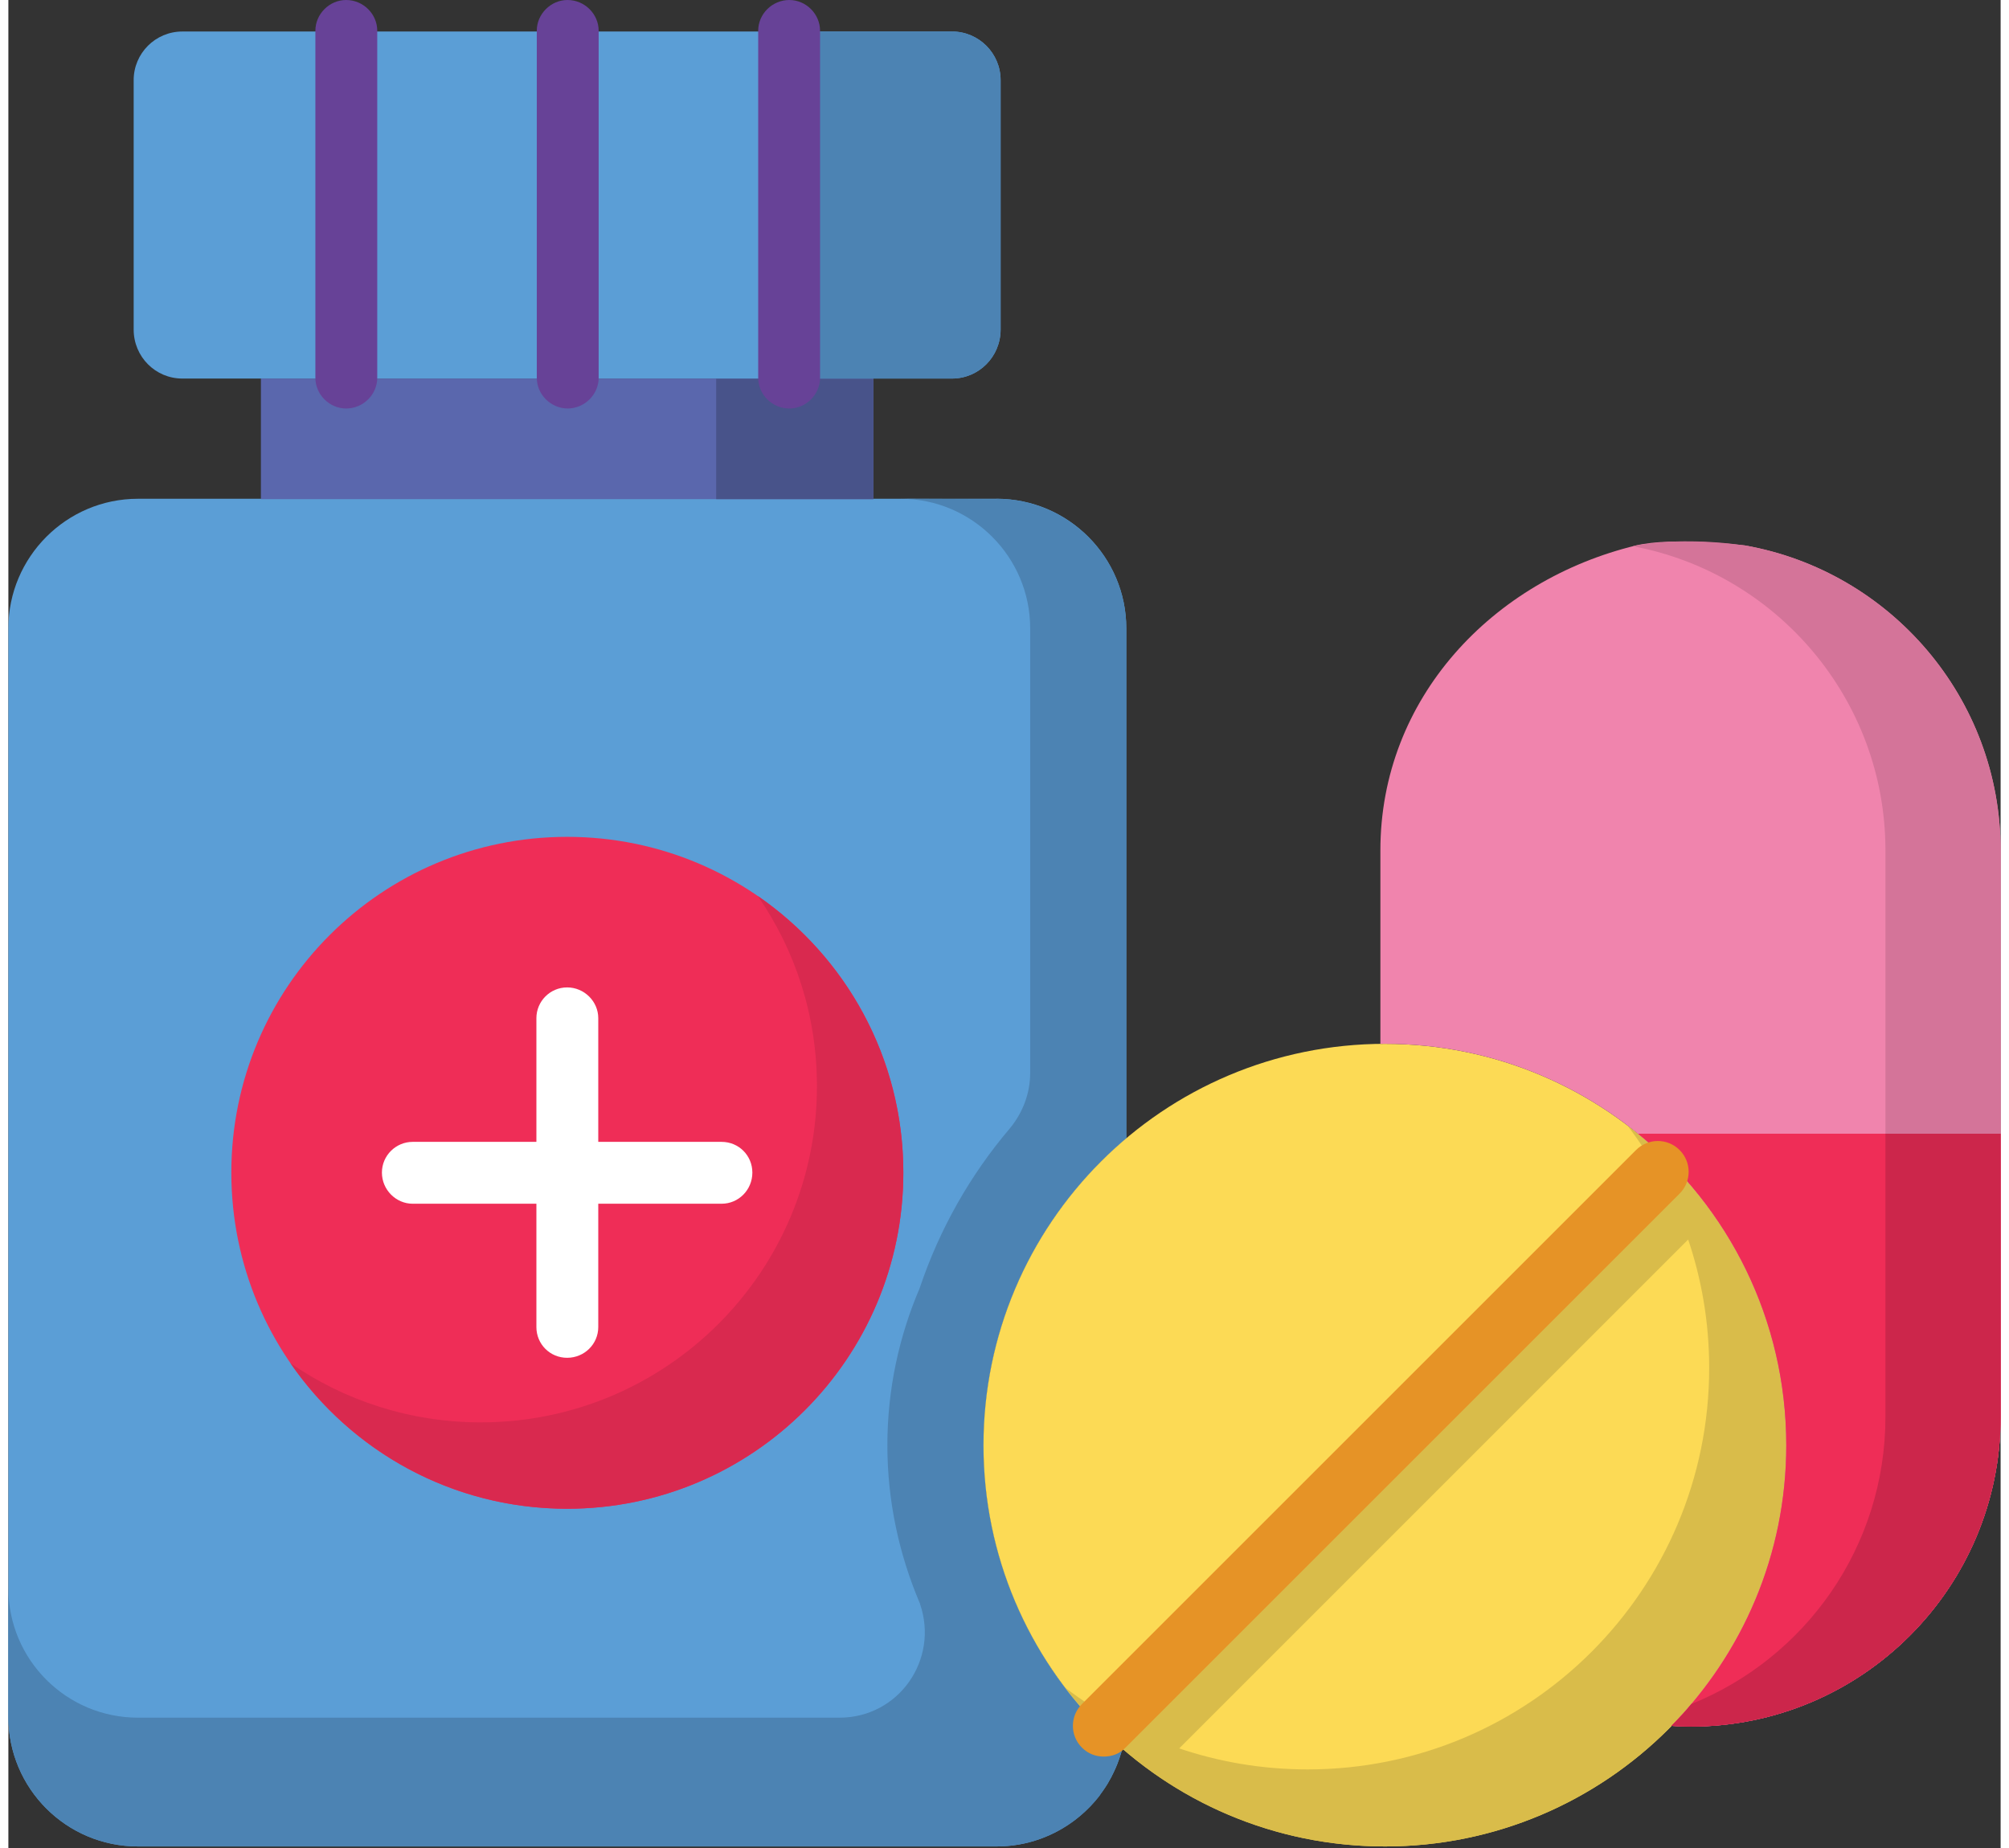
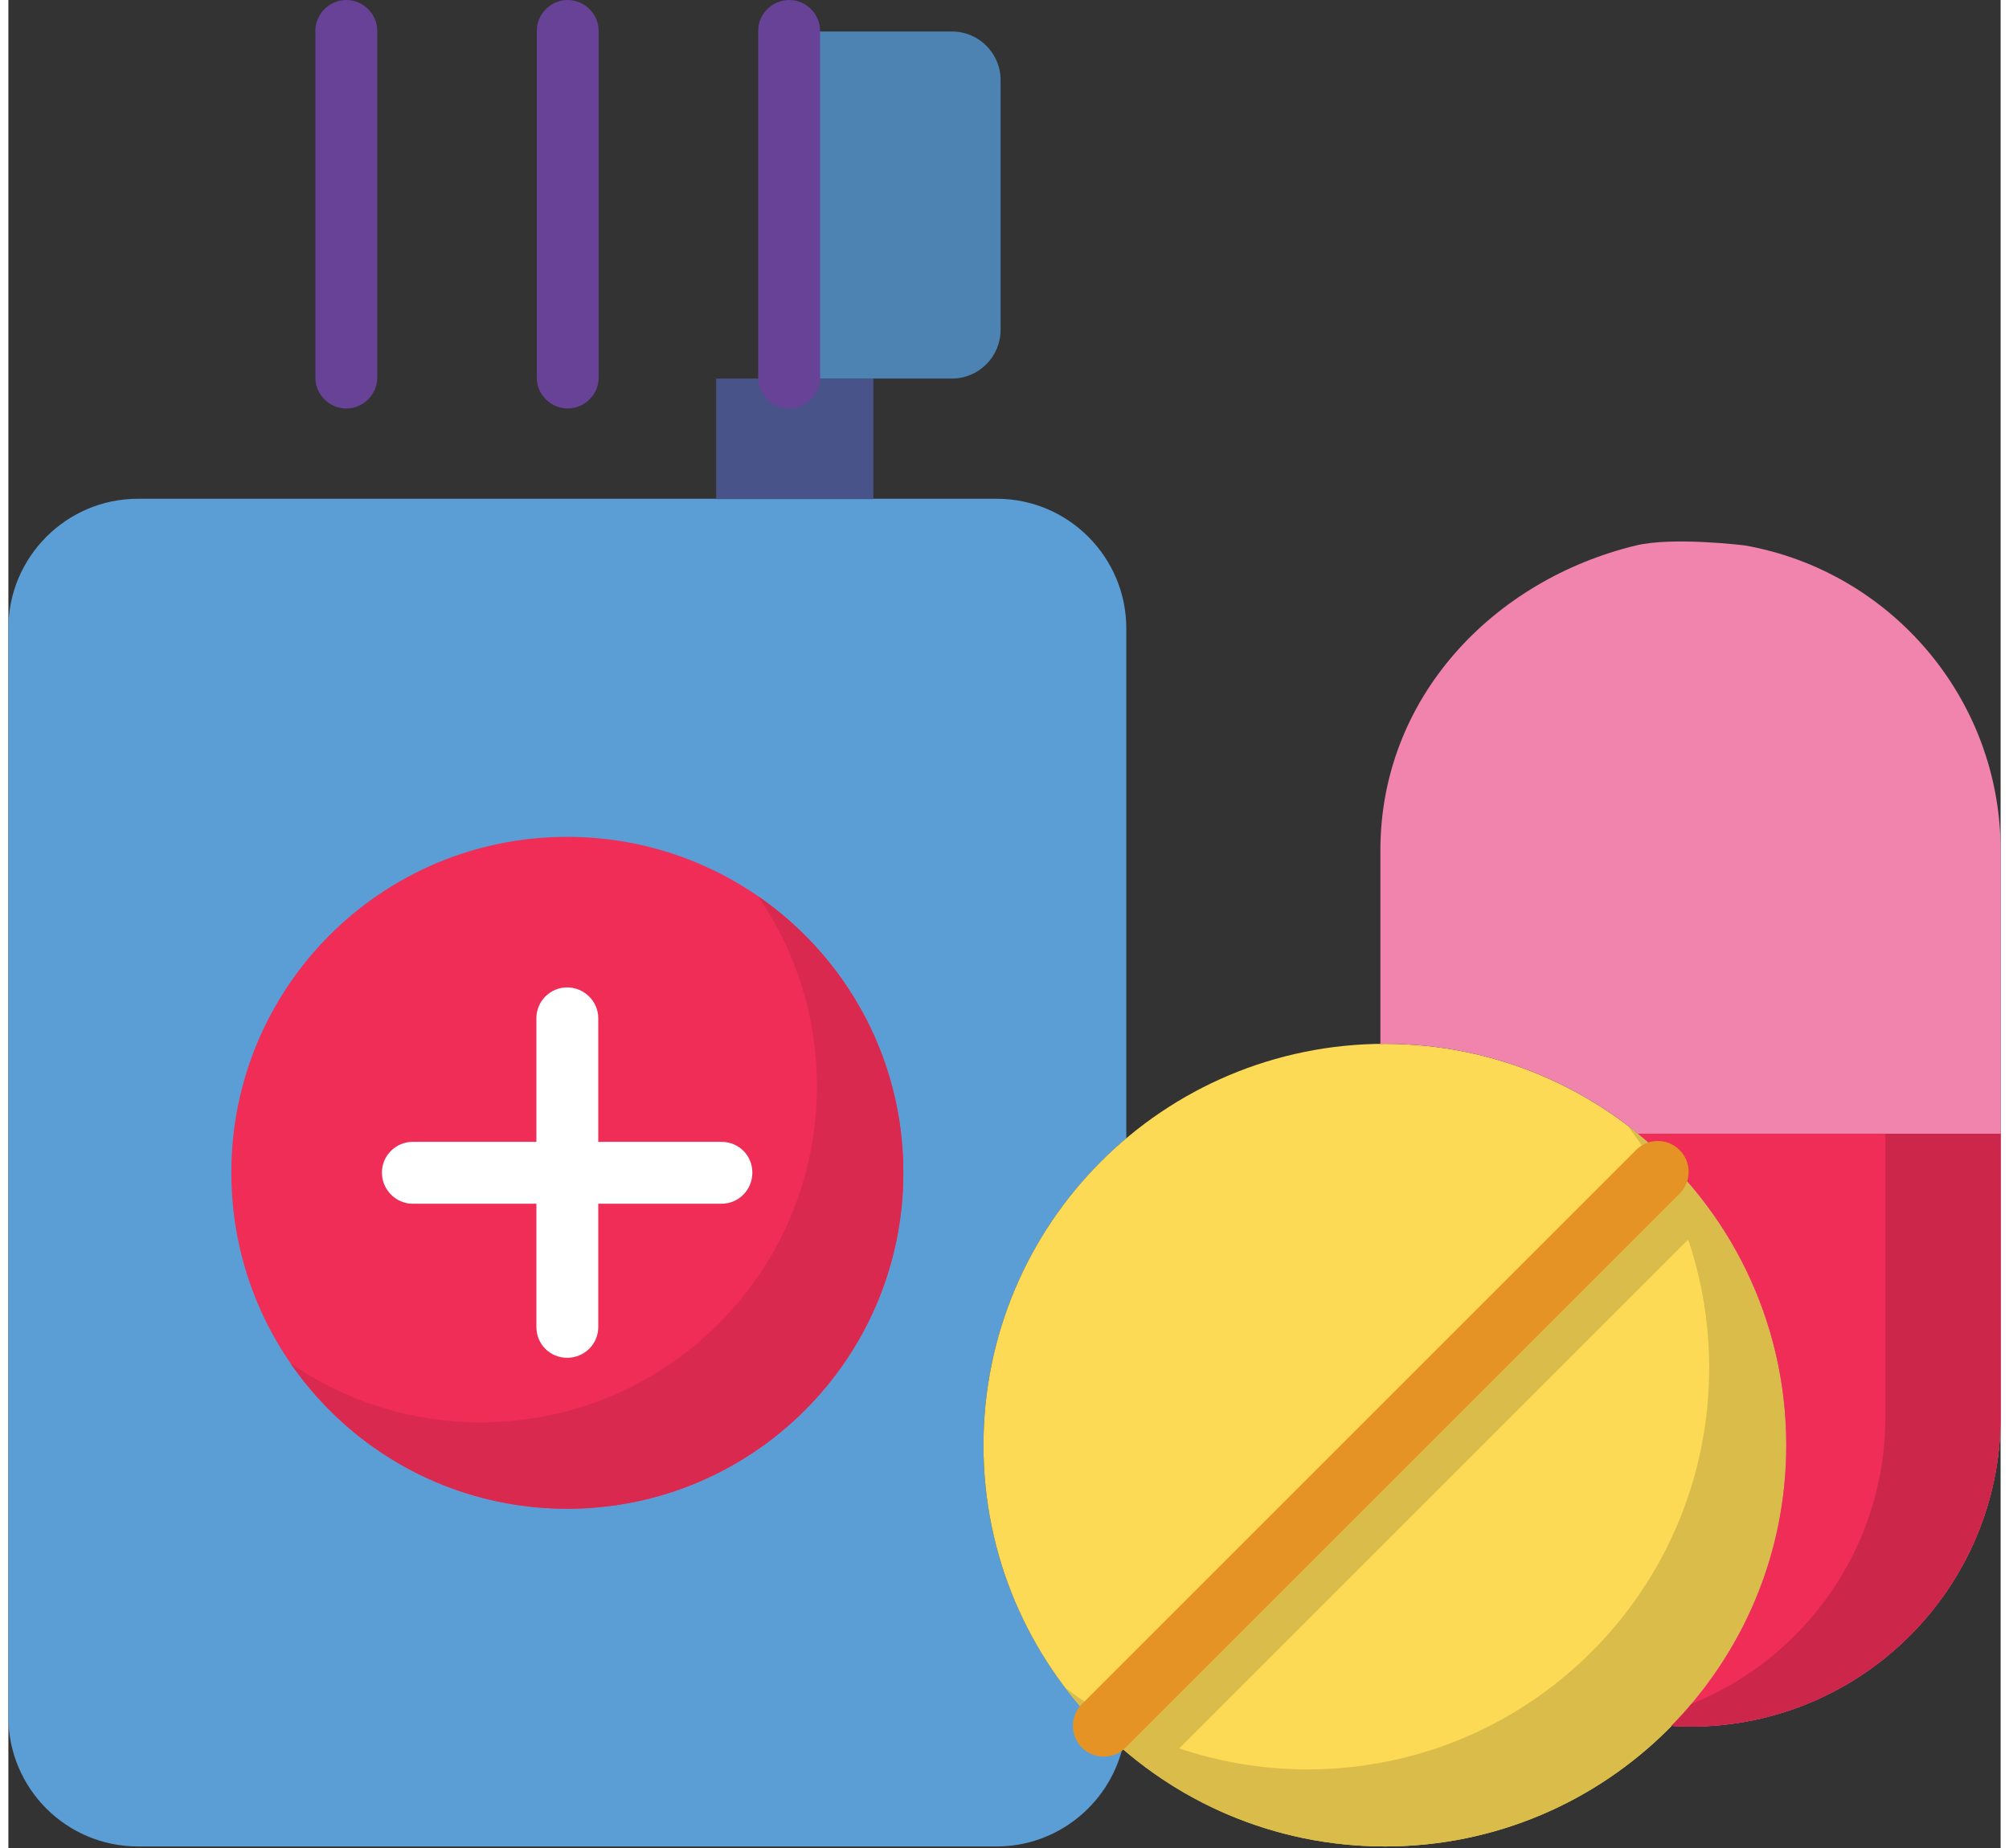
<svg xmlns="http://www.w3.org/2000/svg" version="1.2" viewBox="0 0 512 475" width="50" height="46">
  <rect x="0" y="0" width="512" height="475" fill="#333333" stroke="none" />
  <title>Medication</title>
  <style>
		.s0 { fill: #5b9ed6 } 
		.s1 { fill: #4c83b3 } 
		.s2 { fill: #5a67ad } 
		.s3 { fill: #48538a } 
		.s4 { fill: #ef2d57 } 
		.s5 { fill: #d9294f } 
		.s6 { fill: #fcda55 } 
		.s7 { fill: #d9bc4a } 
		.s8 { fill: #f084ad } 
		.s9 { fill: #d47499 } 
		.s10 { fill: #cc264b } 
		.s11 { fill: #ffffff } 
		.s12 { fill: #674297 } 
		.s13 { fill: #e69326 } 
	</style>
  <path class="s0" d="m254 474.6c15.5 0 28.6-10.7 32.3-25.2-21.9-18.9-35.7-46.8-35.7-77.9 0-31.7 14.3-60 36.7-78.9v-131.1c0-18.3-14.9-33.3-33.3-33.3h-220.7c-18.4 0-33.3 15-33.3 33.3v279.8c0 18.4 14.9 33.3 33.3 33.3" />
-   <path class="s1" d="m254 128.3l-24.7-0.1c18.4 0 33.3 15 33.3 33.3v114.3c0 5.2-1.9 10.2-5.2 14.2-10.2 12-18.1 25.9-23.2 41.1-5.3 12.4-8.3 26-8.3 40.4 0 14.3 3 28 8.3 40.5q0.1 0.1 0.1 0.3c4.9 14.3-5.5 29.2-20.7 29.2h-180.3c-18.4 0-33.3-14.9-33.3-33.3v33.1c0 18.4 14.9 33.3 33.3 33.3h220.7c10.8 0 20.4-5.2 26.5-13.1q0-0.1 0.1-0.2 0.3-0.5 0.7-1 0.1-0.1 0.2-0.3 0.3-0.4 0.6-0.9 0.1-0.1 0.2-0.3 0.3-0.4 0.5-0.9 0.1-0.2 0.2-0.4 0.3-0.4 0.5-0.8 0.1-0.2 0.2-0.5 0.2-0.4 0.4-0.8 0.1-0.2 0.2-0.5 0.2-0.4 0.4-0.8 0.1-0.3 0.2-0.5 0.2-0.4 0.3-0.9 0.1-0.2 0.2-0.5 0.2-0.4 0.3-0.9 0.1-0.2 0.2-0.5 0.2-0.6 0.4-1.4-1.7-1.4-3.4-3-0.1-0.1-0.3-0.3-1.6-1.5-3.1-3.1-0.2-0.2-0.4-0.4-1.5-1.6-3-3.2-0.1-0.2-0.2-0.3-1.5-1.8-3-3.5c-13.9-17.7-22.3-39.9-22.3-64.1 0-31.7 14.3-60 36.7-78.9v-131.1c0-18.3-14.9-33.2-33.3-33.3z" />
-   <path class="s2" d="m64.9 97.3h157.4v31h-157.4z" />
  <path class="s3" d="m181.9 97.3h40.4v31h-40.4z" />
-   <path class="s0" d="m32.2 52.7v32c0 7 5.6 12.6 12.5 12.6h197.8c6.9 0 12.5-5.6 12.5-12.6v-64.1c0-6.9-5.6-12.5-12.5-12.5h-197.8c-6.9 0-12.5 5.6-12.5 12.5z" />
  <path class="s1" d="m198.9 8.1v89.2h43.6c6.9 0 12.5-5.6 12.5-12.6v-64.1c0-6.9-5.6-12.5-12.5-12.5z" />
  <path class="s4" d="m230 301.4c0 47.7-38.7 86.4-86.4 86.4-47.7 0-86.3-38.7-86.3-86.4 0-47.7 38.6-86.3 86.3-86.3 47.7 0 86.4 38.6 86.4 86.3z" />
  <path class="s5" d="m192.6 230.3c9.6 13.9 15.2 30.7 15.2 48.9 0 47.7-38.7 86.4-86.4 86.4-18.1 0-35-5.6-48.9-15.2 15.6 22.6 41.6 37.4 71.1 37.4 47.7 0 86.4-38.7 86.4-86.4 0-29.5-14.8-55.5-37.4-71.1z" />
  <path class="s6" d="m456.9 371.5c0 56.9-46.2 103.1-103.1 103.1-57 0-103.2-46.2-103.2-103.1 0-57 46.2-103.2 103.2-103.2 56.9 0 103.1 46.2 103.1 103.2z" />
  <path class="s7" d="m416.1 289.3c13.2 17.3 21 38.9 21 62.3 0 57-46.2 103.2-103.2 103.2-23.4 0-45-7.8-62.3-21 18.8 24.8 48.6 40.8 82.2 40.8 56.9 0 103.1-46.2 103.1-103.1 0-33.6-16-63.4-40.8-82.2z" />
  <path class="s7" d="m282.9 445.4q6 5.2 12.6 9.4l142.3-142.3q-4.2-6.6-9.4-12.6-0.9 0.6-1.7 1.4l-142.4 142.4q-0.8 0.8-1.4 1.7z" />
  <path class="s8" d="m418.3 140.2c-36.8 8.9-65.7 39.2-65.7 78.4v49.7q0.6 0 1.2 0c56.9 0 103.1 46.2 103.1 103.2 0 28.1-11.3 53.5-29.5 72.1q2.4 0.2 4.9 0.2c44 0 79.7-35.7 79.7-79.7v-145.5c0-39.2-28.4-71.8-65.7-78.4 0 0-18.4-2.3-28 0z" />
-   <path class="s9" d="m446.3 140.2q-15.1-2.1-28 0-0.4 0.1-0.8 0.2c36.9 6.9 64.9 39.3 64.9 78.2v145.5c0 33.5-20.6 62.1-49.9 73.9q-2.4 2.9-5.1 5.6 2.4 0.2 4.9 0.2c44 0 79.7-35.7 79.7-79.7v-145.5c0-39.2-28.4-71.8-65.7-78.4z" />
  <path class="s4" d="m418.8 291.4c23.2 18.9 38.1 47.7 38.1 80.1 0 28.1-11.3 53.5-29.5 72.1q2.4 0.2 4.9 0.2c44 0 79.7-35.7 79.7-79.7v-72.7z" />
  <path class="s10" d="m482.4 364.1c0 33.5-20.6 62.1-49.9 73.9q-1.1 1.4-2.3 2.7-0.2 0.2-0.4 0.4-1.2 1.3-2.4 2.5 2.4 0.2 4.9 0.2c44 0 79.7-35.7 79.7-79.7v-72.7h-29.6z" />
  <path class="s11" d="m183.3 293.5h-31.7v-31.8c0-4.3-3.6-7.9-8-7.9-4.4 0-7.9 3.6-7.9 7.9v31.8h-31.8c-4.3 0-7.9 3.5-7.9 7.9 0 4.4 3.6 8 7.9 8h31.8v31.7c0 4.4 3.5 7.9 7.9 7.9 4.4 0 8-3.5 8-7.9v-31.7h31.7c4.4 0 7.9-3.6 7.9-8 0-4.4-3.5-7.9-7.9-7.9z" />
  <g>
    <path class="s12" d="m86.8 105c-4.3 0-7.9-3.6-7.9-7.9v-89.2c0-4.3 3.6-7.9 7.9-7.9 4.4 0 8 3.6 8 7.9v89.2c0 4.3-3.6 7.9-8 7.9z" />
    <path class="s12" d="m143.8 105c-4.4 0-8-3.6-8-7.9v-89.2c0-4.3 3.6-7.9 7.9-7.9 4.4 0 8 3.6 8 7.9v89.2c0 4.3-3.6 7.9-8 7.9z" />
    <path class="s12" d="m200.7 105c-4.4 0-8-3.6-8-7.9v-89.2c0-4.3 3.6-7.9 8-7.9 4.3 0 7.9 3.6 7.9 7.9v89.2c0 4.3-3.6 7.9-7.9 7.9z" />
  </g>
  <path class="s13" d="m281.5 451.5c-2 0-4-0.7-5.6-2.3-3.1-3.1-3.1-8.1 0-11.2l142.4-142.4c3.1-3.1 8.1-3.1 11.2 0 3.1 3.1 3.1 8.1 0 11.2l-142.4 142.4c-1.5 1.6-3.5 2.3-5.6 2.3z" />
</svg>